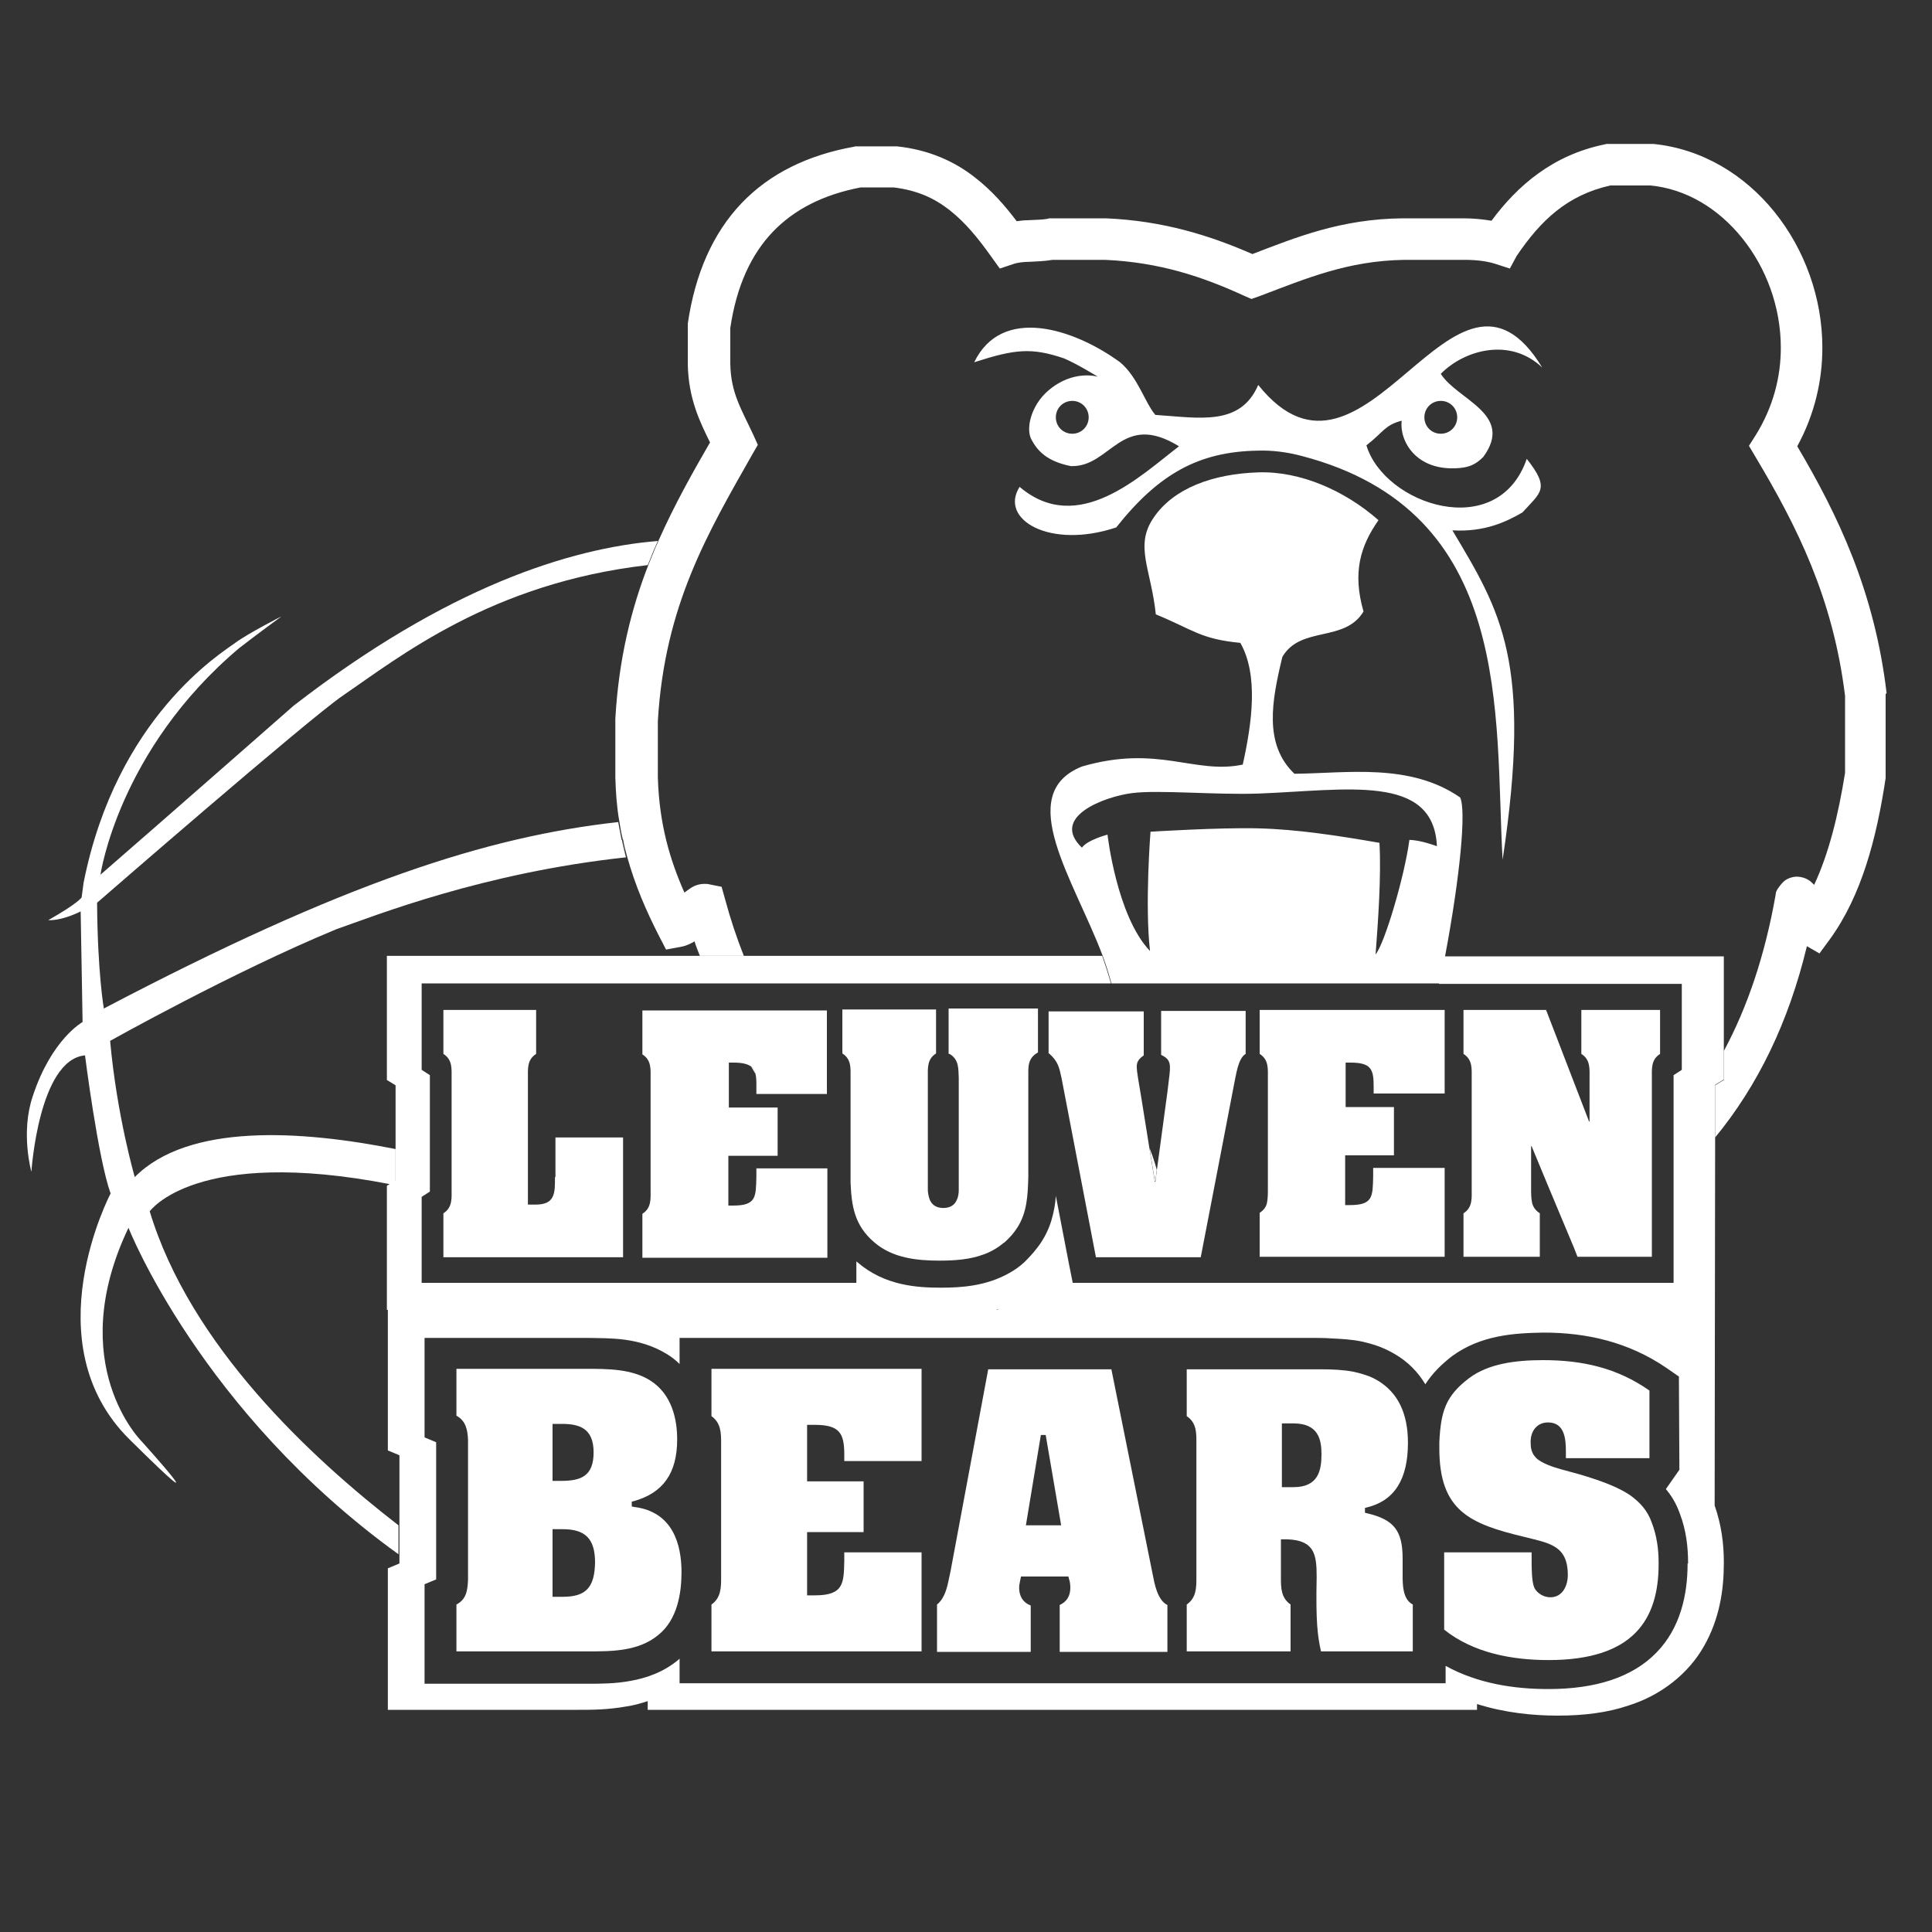
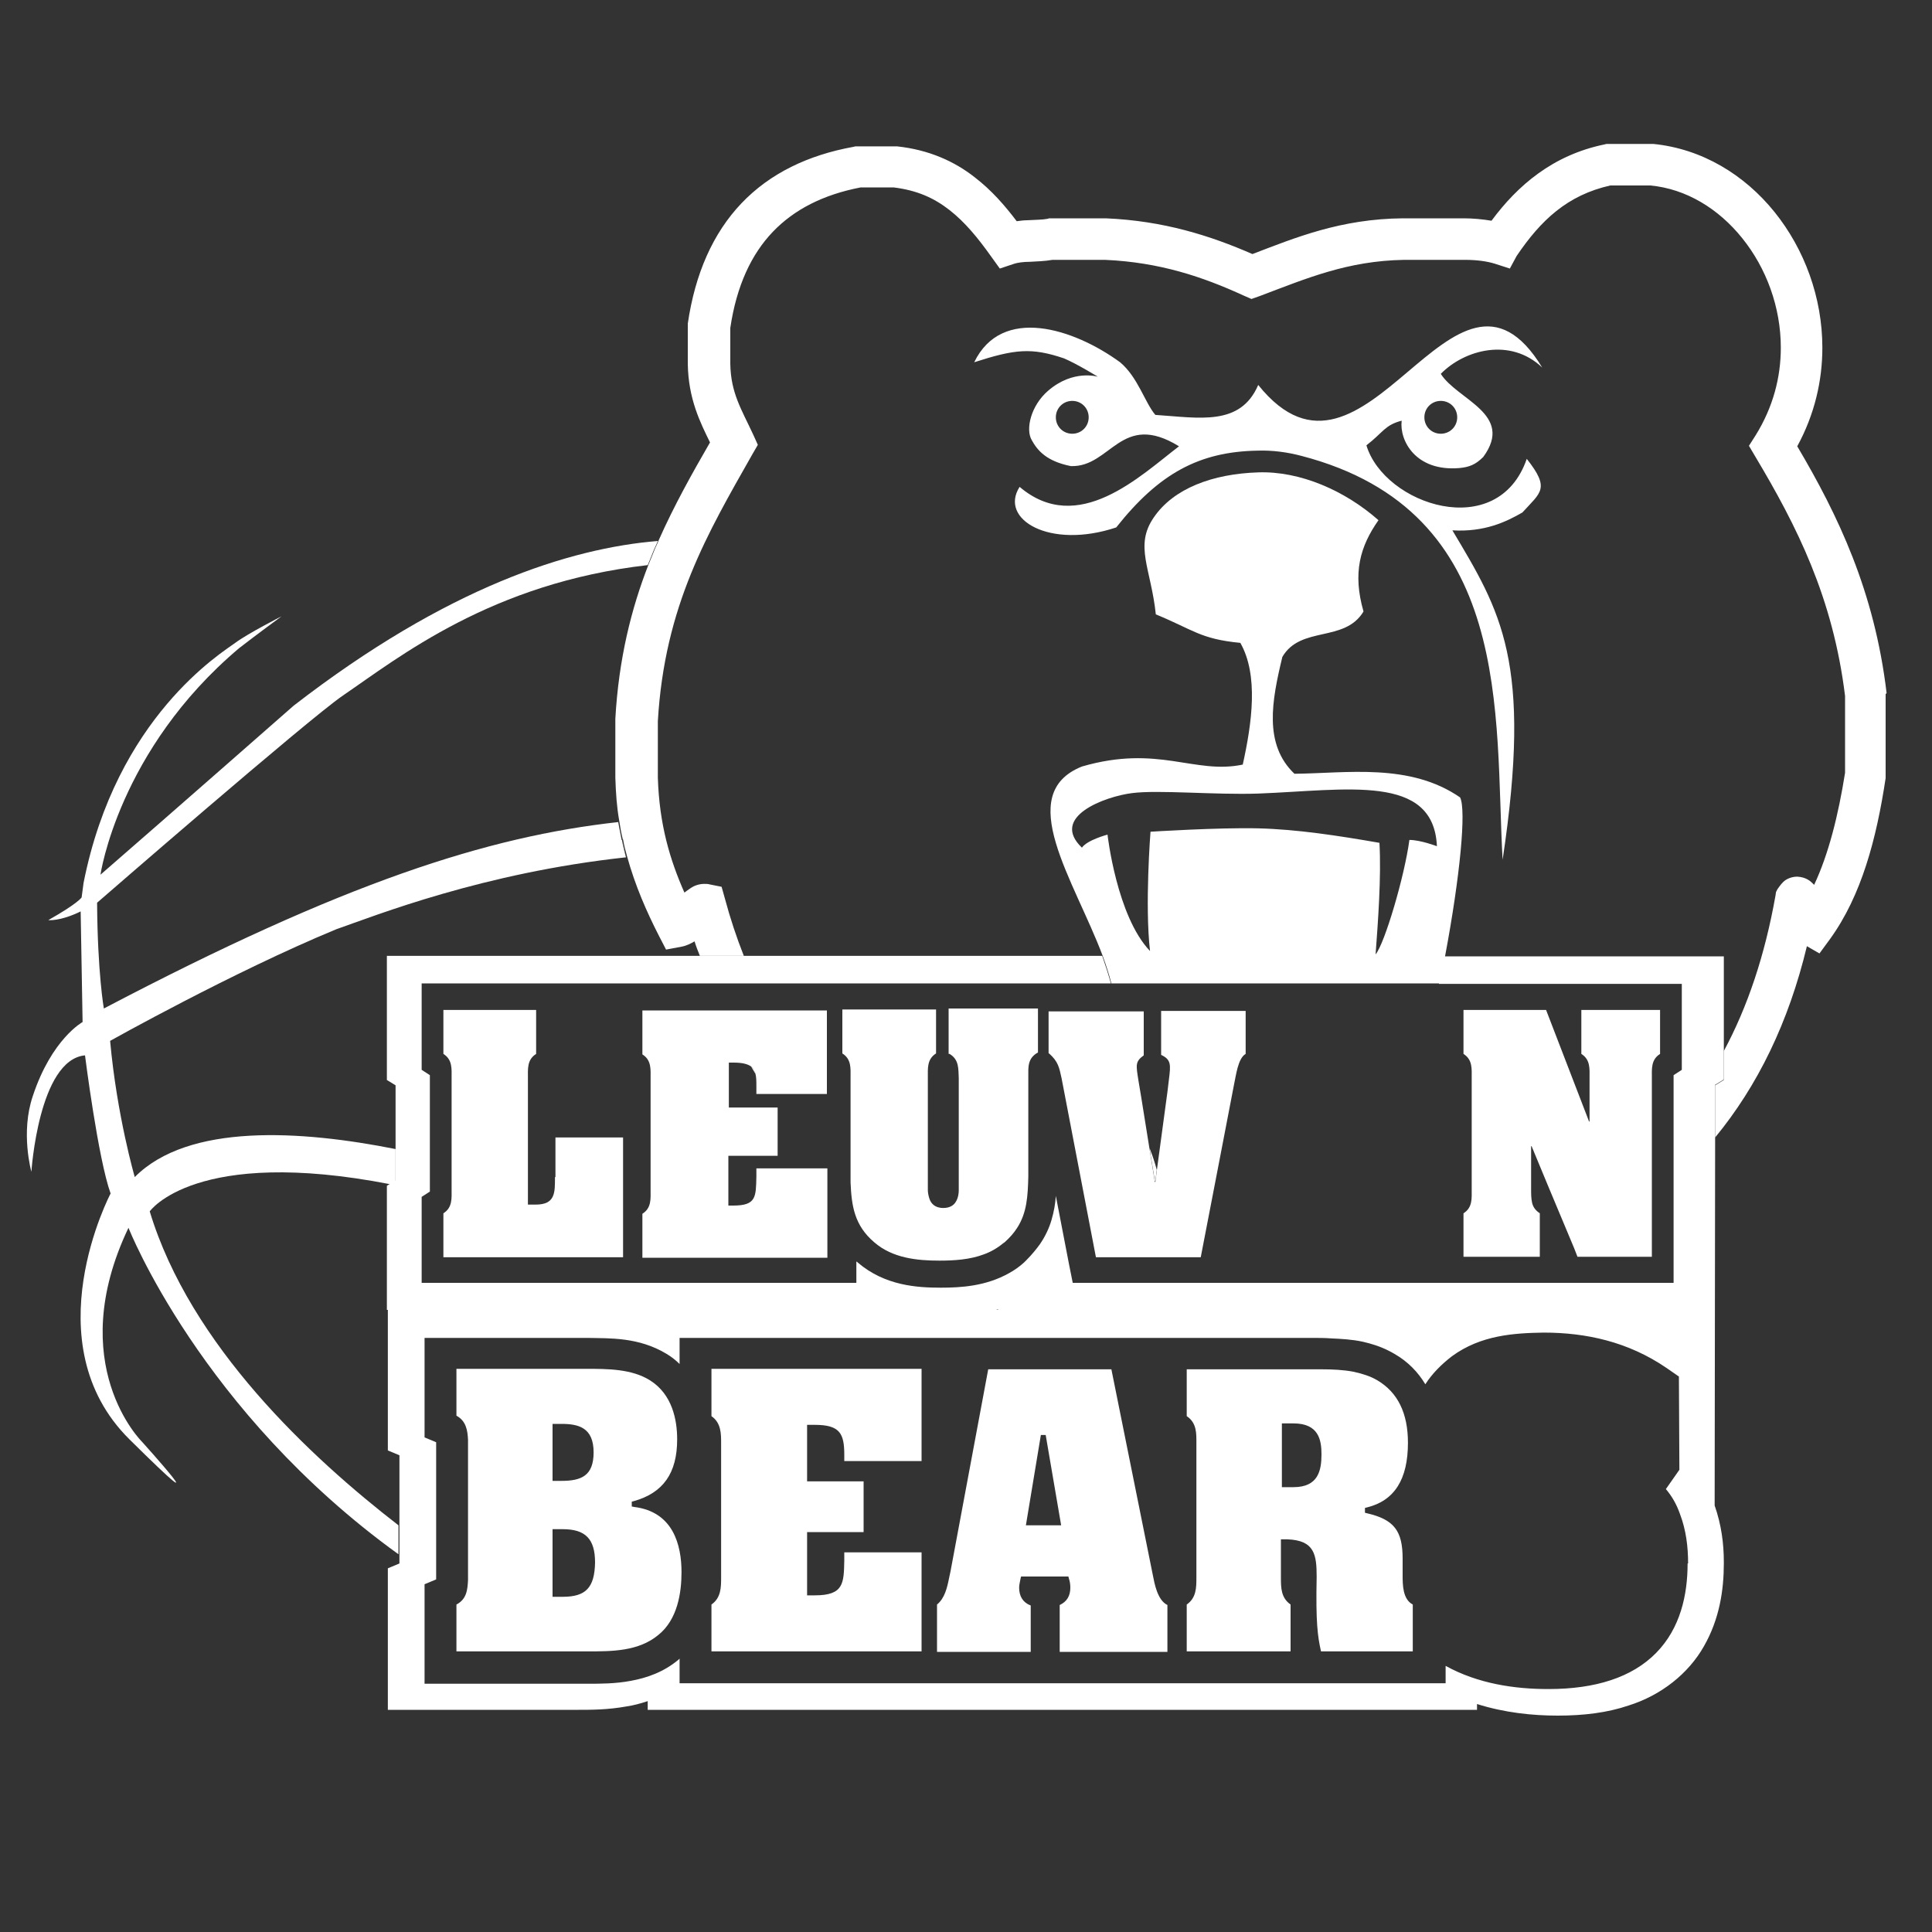
<svg xmlns="http://www.w3.org/2000/svg" version="1.1" id="Layer_1" x="0px" y="0px" viewBox="0 0 400 400" style="enable-background:new 0 0 400 400;" xml:space="preserve">
  <rect x="0" y="0" width="400" height="400" fill="#333333" stroke="none" />
  <style type="text/css">
	.st0{fill:#FFFFFF;}
	.st1{fill:#FFFFFF;stroke:#000000;stroke-width:0;stroke-linecap:round;stroke-linejoin:round;}
</style>
  <g>
    <path class="st0" d="M206.7,271.1c-0.1,0-0.3,0.1-0.4,0.1h0.4V271.1z" />
    <g>
      <path class="st0" d="M390.6,143.5c-2.5-21.1-10.1-36.9-18.5-51.1c3.6-6.6,5.2-13.6,5.2-20.4c0-10.4-3.7-20.4-9.9-28.1    c-6.2-7.7-15-13.1-25.1-14.1l-0.2,0h-0.2c-3,0-5.9,0-8.9,0h-0.4l-0.4,0.1c-10.7,2.2-18,8.5-23.4,15.8c-1.8-0.3-3.8-0.5-5.8-0.5    c-0.4,0-0.9,0-1.3,0c-3.7,0-7.5,0-11.2,0c-12.9,0.1-22.3,4-31.2,7.4c-8.7-3.8-18.4-6.9-30.4-7.4l-0.1,0h-0.1c-3.7,0-7.5,0-11.2,0    h-0.3l-0.3,0.1c-1,0.2-2.5,0.2-4.2,0.3c-0.7,0-1.5,0.1-2.2,0.2c-2.5-3.3-5.2-6.4-8.7-9.1c-4.2-3.3-9.5-5.7-16.1-6.4l-0.2,0H185    c-2.5,0-5,0-7.5,0h-0.4l-0.4,0.1c-9.4,1.7-17.3,5.5-23.2,11.7c-5.9,6.2-9.6,14.6-11.1,24.9l0,0.3v0.3c0,2.6,0,5.2,0,7.7    c0.1,7.3,2.6,12.2,4.6,16.3c-3.7,6.4-7.4,13-10.6,20.2c0,0,0,0,0,0c-0.3,0.8-0.7,1.5-1,2.3c-0.2,0.5-0.4,1-0.6,1.5    c-0.2,0.4-0.3,0.8-0.5,1.2h0c-3.6,9.2-6.2,19.6-6.9,32l0,0.1v0.1c0,4,0,7.9,0,11.9v0l0,0.1c0.1,3.2,0.3,6.1,0.8,8.9c0,0,0,0,0,0    c0.2,1.3,0.4,2.5,0.7,3.7c0,0.1,0,0.2,0.1,0.2c0.2,1.2,0.5,2.3,0.8,3.4c1.7,6.2,4.1,11.6,6.6,16.5l1.5,2.9l3.2-0.6    c1.1-0.2,2-0.7,2.7-1.1c0.3,1,0.7,2,1.1,3h4.5h4.6c-1.5-3.8-2.8-7.7-3.9-11.8l-0.7-2.5l-2.5-0.5c-0.3-0.1-0.7-0.1-1.1-0.1    c-1.1,0-2.1,0.4-2.7,0.8c-0.6,0.4-1,0.7-1.4,1c-3-6.8-5.2-14.1-5.5-23.8c0-3.9,0-7.8,0-11.7c1.4-23.9,10.3-38.9,19.6-55.3l1.1-1.9    l-0.9-2c-2.5-5.4-4.7-8.7-4.8-14.8c0-2.4,0-4.9,0-7.4c1.3-8.8,4.4-15.3,8.8-19.9c4.4-4.6,10.4-7.7,18.2-9.2c2.3,0,4.6,0,6.8,0    c4.9,0.6,8.4,2.2,11.6,4.7c3.2,2.5,5.9,5.8,8.6,9.6l1.8,2.5l3-1c0.6-0.2,1.8-0.4,3.3-0.4c1.4-0.1,2.9-0.1,4.6-0.4    c3.6,0,7.2,0,10.9,0c11.3,0.5,20.2,3.5,28.7,7.4l1.6,0.7l1.7-0.6c9.8-3.7,18.2-7.3,29.9-7.5c3.7,0,7.4,0,11.2,0h0.1l0.1,0    c0.4,0,0.8,0,1.2,0c2.5,0,4.6,0.3,6.2,0.8l3.1,1L314,53c5-7.4,10.5-12.6,19.4-14.6c2.7,0,5.5,0,8.3,0c7.4,0.7,14.1,4.8,19,10.9    c5,6.2,8,14.3,8,22.7c0,6.1-1.6,12.3-5.2,18.1l-1.4,2.2l1.3,2.2c8.6,14.4,16.1,29.2,18.6,49.6c0,5.3,0,10.6,0,15.9    c-1.4,8.8-3.4,16.8-6.4,23.2c-0.1-0.1-0.1-0.1-0.2-0.2c-0.5-0.5-1.4-1.4-3.3-1.5c-1.2,0-2.3,0.5-2.9,1.1c-0.6,0.6-0.9,1.1-1.2,1.5    l-0.3,0.6l-0.1,0.7c-2.2,12.4-5.8,23.1-10.7,32.2v6l-1.8,1.1l0,3.8l0,7c8.8-10.7,15.2-23.8,19-39.6l2.6,1.5l2.2-3    c6.5-9,9.6-20.7,11.5-33.3l0-0.3v-0.3c0-5.5,0-11,0-16.5v-0.3L390.6,143.5z" />
    </g>
    <g>
      <path class="st0" d="M89,223.3c0-0.3,0-0.5,0-0.7l-1.7-1.1v-17.9h59.4h4.6h4.7h74c-0.5-1.8-1.1-3.7-1.8-5.7h-1.1v0h-62.5v0h-10.9    h-4.6h-4.5H80.1v25.7l1.8,1.1l0,19.7l-1,0.6c0,0,0,0,0,0l-0.8,0.5v25.7h0.2v29.1l2.4,1v14.2v6v2.2l-2.4,1v29.3h39.5    c2.7,0,6,0,9.9-0.7c1.4-0.2,2.9-0.6,4.4-1.1v1.8h171.7v-1.2c5.7,1.8,11.5,2.4,16.7,2.4c5.4,0,10.3-0.6,14.7-2.1    c6.7-2.1,12.4-6.6,15.6-12.3c3.2-5.6,4.1-11.6,4.1-17.1v-0.3c0-3.8-0.5-7.7-1.9-11.7l0.1-76.3l0-7l0-3.8l1.8-1.1v-6V198h-57.9    c-0.4,1.9-0.7,3.7-1.1,5.7h50.3v17.8l-1.7,1.1c0,0.2,0,0.4,0,0.7v9.2v6.2v5.8v21.1h-36.9h-7.9h-8.2h-65.7h-5.7l-0.8-4l-2.7-14    c-0.1,1.6-0.4,3.3-0.9,5c-0.5,1.7-1.3,3.4-2.4,5c-0.8,1.1-1.7,2.2-2.8,3.3c-0.2,0.2-0.3,0.3-0.5,0.5c-1,0.9-2,1.6-3.1,2.2    c-4.8,2.7-10,3-14.1,3c-4.9,0-11.6-0.4-17.2-5.2c-0.1-0.1-0.2-0.2-0.3-0.2v4.4H87.3v-17.8l1.7-1.1c0-0.2,0-0.5,0-0.7 M206.7,271.1    v0.1h-0.4C206.4,271.1,206.5,271.1,206.7,271.1z M349.4,323.7c0,6.5-1.5,13.4-6.5,18.5c-5,5.1-12.6,7.5-22.3,7.5h-0.1    c-6.9,0-14.5-1.1-21.2-4.8v3.6H140.7v-5.1c-0.1,0.1-0.1,0.1-0.2,0.2c-3.1,2.6-6.6,3.8-9.9,4.4c-3.2,0.6-6.2,0.6-8.9,0.6H87.9    v-20.6l2.4-1v-28.4l-2.4-1v-20.6h33.8c4.5,0.1,10.5-0.2,16.3,3.3c1,0.6,1.9,1.3,2.7,2.1v-5.4h89h7.9h7.6h26.7c1.1,0,2.4,0,3.7,0.1    c2.1,0.1,4.3,0.2,6.6,0.7c1.7,0.4,3.4,0.9,5.2,1.8c0.4,0.2,0.8,0.4,1.3,0.7l0,0c2.8,1.6,4.9,3.8,6.4,6.3c1.4-2.2,3.3-4.1,5.5-5.8    c6-4.4,12.9-4.8,19-4.9c8.8,0,17.5,1.9,25.4,7.3l2.6,1.8l0.1,19.3l-2.8,4c1.2,1.4,2.2,3.1,2.9,5.1c1.3,3.4,1.7,6.9,1.7,10.2V323.7    z" />
    </g>
    <g>
      <path class="st0" d="M302.3,165.1c-10.4-7.2-23.5-5-34.3-4.9c-6.4-6.1-4.7-15.1-2.5-24.2c3.8-6.5,12.9-2.9,16.8-9.4    c-2.3-8-0.7-13.5,3.1-18.9c-6.9-6.1-16.2-10.2-24.9-9.9c-9.4,0.3-17.5,3.3-21.6,9.3c-4.1,5.9-0.6,10.6,0.4,20.1    c7.8,3.2,9.2,5.1,17.5,5.9c3.8,6.7,2.4,16.6,0.5,25.2c-10,2.1-17.5-4.2-33.3,0.4c-14.2,5.7-1.6,23.5,4.3,39.2    c0.7,1.9,1.3,3.8,1.8,5.7h68c0.4-1.9,0.8-3.8,1.1-5.7C302.3,181.4,303.6,167.7,302.3,165.1z M224,175.5    c-6.7-6.4,4.8-10.6,10.4-11.3c5.5-0.7,17.1,0.4,26.1,0.1c18.4-0.7,36.3-4.2,37,10.9c0,0-3.4-1.3-5.7-1.3c-1,7.5-5.1,21.4-7,23.7    c0.5-6.7,1.2-16.1,0.8-23.1c-8.6-1.5-17.1-2.8-25.1-3c-8.2-0.2-22.3,0.7-22.3,0.7s-1.2,15.2-0.1,24.7c-6.9-7.2-8.8-24.1-8.8-24.1    S225.1,173.9,224,175.5z" />
    </g>
    <g>
      <path class="st0" d="M155.5,220.8c0.3,0.5,0.6,1,0.9,1.5C156.3,221.6,156,221.2,155.5,220.8z" />
    </g>
    <g>
      <path class="st0" d="M239.2,244.5l0.3-2.3c-0.4-1.5-0.9-3-1.5-4.5l1.1,6.8H239.2z" />
    </g>
    <g>
      <path class="st0" d="M114.9,243.7c0,3.2,0.1,5.7-4,5.7h-1.6v-26.2c0-1.9-0.2-3.8,1.7-5v-9.1H91.8v9.1c1.9,1.2,1.7,3.1,1.7,5v23    c0,1.9,0.2,3.8-1.7,5v9.1H129v-24.8h-14V243.7z" />
    </g>
    <g>
      <path class="st0" d="M153.9,209.2h-4.8h-16.1v9.1c1.9,1.2,1.7,3.1,1.7,5v23c0,1.9,0.2,3.8-1.7,5v9.1h38.3v-18.5h-14.7v1.7    c-0.1,4.2,0,6-4.8,6h-1v-10.3H161v-10h-10.1V220h1c1.8,0,2.9,0.3,3.6,0.8c0.5,0.4,0.7,0.8,0.9,1.5c0.2,0.7,0.2,1.6,0.2,2.6v1.6    h2.6h5.3h5.4h1.3v-17.3h-12.7H153.9z" />
    </g>
    <g>
      <path class="st0" d="M196.6,218.2c2,1.2,1.8,3.1,1.9,5v19.9v3.4c0,0.5-0.1,1.5-0.6,2.3c-0.4,0.7-1.2,1.3-2.6,1.3    c-1.8,0-2.6-1-2.9-2c-0.2-0.6-0.3-1.3-0.3-1.7v-11v-12.3c0-1.9-0.2-3.8,1.7-5v-9.1h-19.4v9.1c1.9,1.2,1.7,3.1,1.7,5v10.1v5.9v4.6    c0,0.4,0,0.7,0,1.1c0.2,4.9,0.8,8.9,4.9,12.4c3.8,3.3,8.9,3.8,13.5,3.8c3,0,6.3-0.2,9.2-1.3c1.4-0.5,2.8-1.3,4-2.3    c0.1-0.1,0.2-0.1,0.3-0.2c1.1-1,1.9-1.9,2.6-3c2-3.1,2.2-6.5,2.3-10.6v-20.7c0-1.9-0.2-3.8,2-5v-9.1h-18.5V218.2z" />
    </g>
    <g>
      <path class="st0" d="M217.2,218.1c1.9,1.7,2.1,2.9,2.6,5.2l7.1,37h21.7l3.9-20.2l3-15.6c0.4-1.8,0.8-5.4,2.4-6.3v-8.9h-17.5v9.1    c2.1,1,2,2,1.6,5.2l-0.3,2.5l-2.2,16.3l-0.3,2.3h-0.1l-1.1-6.8l-1.7-10.6l-0.6-3.6c-0.5-3.2-0.7-3.9,1.1-5.2v-9.1h-6.1h-13.6    V218.1z" />
    </g>
    <g>
-       <path class="st0" d="M298.9,241.8h-11.8h-2.8v1.7c-0.1,4.2,0,6-4.8,6h-1v-6v-4.3h4.6h5h0.5v-1.4v-8.6h-3.4h-6.1h-0.5V220h1    c4.3,0,4.8,1.4,4.8,4.9v0v1.5h0.4h7.6h6.7v-17.3h-2.2h-36.1v9.1c1.9,1.2,1.7,3.1,1.7,5v17.9v5c0,1,0,2.1-0.2,3    c-0.2,0.8-0.6,1.4-1.5,2v2.9v6.2h38.3V241.8z" />
-     </g>
+       </g>
    <g>
      <path class="st0" d="M317.2,260.2h1.6V259v-5.6v-2.2c-0.9-0.6-1.4-1.3-1.6-2.2c-0.2-0.9-0.2-1.9-0.2-2.8v-8.9h0.1l3.4,8.2l1.8,4.3    l3.6,8.6l0.7,1.8h15.4v-11.9v-5.5v-5.7v-13.9c0-1.9-0.2-3.8,1.7-5v-9.1h-16.3v9.1c1.9,1.2,1.7,3.1,1.7,5v9h-0.1l-8.9-23.1H303v9.1    c1.9,1.2,1.7,3.1,1.7,5v23c0,1.9,0.2,3.8-1.7,5v8.7v0.3h7.2H317.2z" />
    </g>
    <g>
      <path class="st0" d="M131.3,312l-0.5-0.1v-1l0.4-0.1c6.1-1.7,9-5.8,9-12.8c0-4-1-9.3-5.6-12.2c-3.8-2.4-8.8-2.4-13.3-2.4H94.5v9.7    c2,1.1,2.3,3,2.4,5l0,29c-0.1,2.1-0.3,4-2.4,5.1v9.7h27.3c4.9,0,10.4,0,14.5-3.4c4-3.2,4.8-8.8,4.8-13    C141.1,319.9,139.4,313,131.3,312z M114.4,294.8h1.8c3.5,0,6.7,0.7,6.7,5.9c0,4.9-2.6,5.9-6.7,5.9h-1.8V294.8z M116.5,330.6h-2.1    v-14h2.1c4.7,0,6.7,2,6.7,6.9C123.1,328.7,121.3,330.6,116.5,330.6z" />
    </g>
    <g>
      <path class="st0" d="M147.3,293.2c2,1.4,2,3.6,2,5.6l0,0.5l0,27.3c0,2,0,4.2-2,5.6v9.7h43.5v-20.5h-16l0,1.7    c-0.1,4.7-0.1,7.2-6.1,7.2h-1.6v-13.1h11.7v-10.5h-11.7V295h1.6c5.2,0,6.1,1.8,6.1,6.2v1.3h16v-19.1h-43.5V293.2z" />
    </g>
    <g>
      <path class="st0" d="M238.7,326.2l-8.6-42.7h-25.5l-7.8,41.8c-0.1,0.5-0.2,0.9-0.3,1.4c-0.4,2-0.9,4.2-2.5,5.5v9.8h19.4v-9.6    c-1.6-0.6-2.4-1.9-2.4-3.7c0-0.6,0.2-1.3,0.3-1.9l0.1-0.4h9.8l0.1,0.4c0.2,0.6,0.3,1.2,0.3,1.9c0,1.7-0.7,2.9-2.2,3.6v9.7h22.3    v-9.7C239.6,331.3,239,327.7,238.7,326.2z M212.4,315.8l3.1-18.7h1l3.2,18.7H212.4z" />
    </g>
    <g>
      <path class="st0" d="M290.4,326.1v-3.4c0-5.8-1.8-8.1-7.4-9.4l-0.4-0.1v-1l0.4-0.1c5.7-1.4,8.5-5.8,8.5-13.4    c0-6.1-2.1-10.4-6.3-12.9c-1.5-0.9-3.2-1.4-5-1.8c-2.1-0.4-4.4-0.5-6.6-0.5c-0.8,0-1.5,0-2.2,0h-4.6h-13.4h-6.7h-1v4.7v5    c2.1,1.4,2,3.6,2,5.6l0,0.5l0,27.3c0,2.1,0,4.2-2,5.6v9.7h21.5v-9.7c-2-1.4-2-3.5-2-5.6l0-7.9h1.3c5.7,0.2,6.1,3.2,6.1,7.8    c-0.2,9.4,0.2,12.3,0.9,15.4h19v-9.7C290.4,331.1,290.4,328.1,290.4,326.1z M267.8,307.9h-2.4v-11.1v-2.1h1.9h0.5    c5.2,0,5.8,3.4,5.8,6.4C273.6,304.5,272.9,307.9,267.8,307.9z" />
    </g>
    <g>
-       <path class="st0" d="M337.4,309.5c-3.8-2.5-9.7-4.1-14.2-5.3c-1.5-0.4-4.2-1.3-5.2-2.4c-1-1-1.1-2.2-1.1-3.3c0-2.2,1.3-4,3.6-4    c3.6,0,3.7,3.7,3.7,6.3v1.1h17.3v-14c-6.7-4.7-13.9-6.3-22-6.3c-5.6,0-11.3,0.7-15.3,3.7c-4.9,3.7-5.9,6.9-6.2,13.3v1.3    c0,12.9,6.3,15.6,17.6,18.3c5.1,1.3,9,1.7,9,7.9c0,2.2-1.1,4.6-3.6,4.6c-1.4,0-2.7-0.8-3.3-1.9c-0.6-1.3-0.6-3.9-0.6-7.4h-18.1v16    c6,4.8,14,6.3,21.6,6.3c17.7,0,22.8-8.5,22.8-19.9v-0.3c0-2.8-0.4-5.6-1.4-8.2C341.1,312.7,339.5,311,337.4,309.5z" />
-     </g>
+       </g>
    <g>
      <path class="st0" d="M220.3,74.2c2.8,1.2,7,3.8,7,3.8s-5.1-1.6-10.3,2.9c-3.6,3.1-4.7,8-3.4,10.2c1.2,2.2,3.1,4.4,8.1,5.4    c8.3,0.3,10.4-11.5,22.4-4.1c-8,6.1-20.9,18.7-33,8.4c-4.3,6.7,6.2,13,20,8.4c8.8-11.1,17.1-15.7,29.3-15.9c3-0.1,6.1,0.3,9.1,1.1    c44.1,11.5,39.9,53.6,41.6,83.6c6.2-41.1-0.4-51.4-10.4-68.2c6.7,0.4,11.2-1.8,14.5-3.7c3.8-4.2,5.8-4.9,0.9-11.1    c-6,17.4-29.5,9.5-33.2-2.8c3.5-2.7,3.8-4.2,7.3-5.1c-0.5,4.1,2.9,10.6,12,9.8c2-0.2,3.3-0.7,4.9-2.3c6.5-8.9-5.4-11.8-8.8-17.2    c4.9-5,14.4-7.6,21-1.3c-18.3-30.1-36.5,31.4-58.8,3.6c-3.7,8.6-12.2,6.8-21.3,6.2c-2.2-2.6-3.6-7.8-7.3-10.9    c-9.6-7-24.5-11.8-30.2,0C210.1,72.3,213.5,71.9,220.3,74.2z M222,89.8c-1.9,0-3.4-1.5-3.4-3.4c0-1.9,1.5-3.4,3.4-3.4    c1.9,0,3.4,1.5,3.4,3.4C225.4,88.3,223.9,89.8,222,89.8z M298.3,83c1.9,0,3.4,1.5,3.4,3.4c0,1.9-1.5,3.4-3.4,3.4    c-1.9,0-3.4-1.5-3.4-3.4C294.9,84.5,296.4,83,298.3,83z" />
    </g>
    <g>
      <path class="st0" d="M31,250.8c0,0,9.4-13.5,49.9-5.6c0,0,0,0,0,0l1-0.6l0-6.7c-19.6-3.9-42.9-5.4-54,5.8c0,0-3.7-12.7-5.1-28.2    c0,0,25.5-14.3,46.8-23.1c8.3-2.9,30.4-11.7,60-14.9c0,0,0,0,0,0c-0.3-1.1-0.6-2.2-0.8-3.4c0-0.1,0-0.2-0.1-0.2    c-0.2-1.2-0.5-2.4-0.7-3.7c0,0,0,0,0,0c-27.1,3-56.8,12.5-106.5,38.6c0,0-1.3-7.3-1.4-21.9c0,0,43.6-37.9,50.9-42.9    c11.6-7.9,30.7-23.3,63.1-27h0c0.2-0.4,0.3-0.8,0.5-1.2c0.2-0.5,0.4-1,0.6-1.5c0.3-0.8,0.7-1.5,1-2.3c0,0,0,0,0,0    c-18.2,1.5-43.6,9.5-75.4,34.1c0,0-26.3,23.1-40,35c0,0,3.7-25.8,28.7-46.9c3.6-2.8,8.8-6.6,8.8-6.6s-6.9,3.5-9.6,5.5    c-2.7,2-24.6,15.3-31.4,49.7l-0.4,3c0,0-0.7,1.2-6.9,4.7c0,0,2.4,0.3,6.7-1.8l0.4,22.9c0,0-6.4,3.5-10.3,15.3    c-2.6,7.6-0.3,15.7-0.3,15.7s1.5-23.2,11.1-24.1c0,0,2.7,21.4,5.3,28.6c0,0-16.3,30.9,3.9,50.9c20.1,19.9,2.6,0.5,2.6,0.5    s-16.3-16-2.8-44.3c0,0,14.9,38,55.9,67.6v-6C64.4,301.8,39.4,278.6,31,250.8z" />
    </g>
    <path class="st1" d="M129.6,177.4c-0.3-1.1-0.6-2.2-0.8-3.4" />
  </g>
  <g>
</g>
  <g>
</g>
  <g>
</g>
  <g>
</g>
  <g>
</g>
  <g>
</g>
  <g>
</g>
  <g>
</g>
  <g>
</g>
  <g>
</g>
  <g>
</g>
  <g>
</g>
  <g>
</g>
  <g>
</g>
  <g>
</g>
</svg>